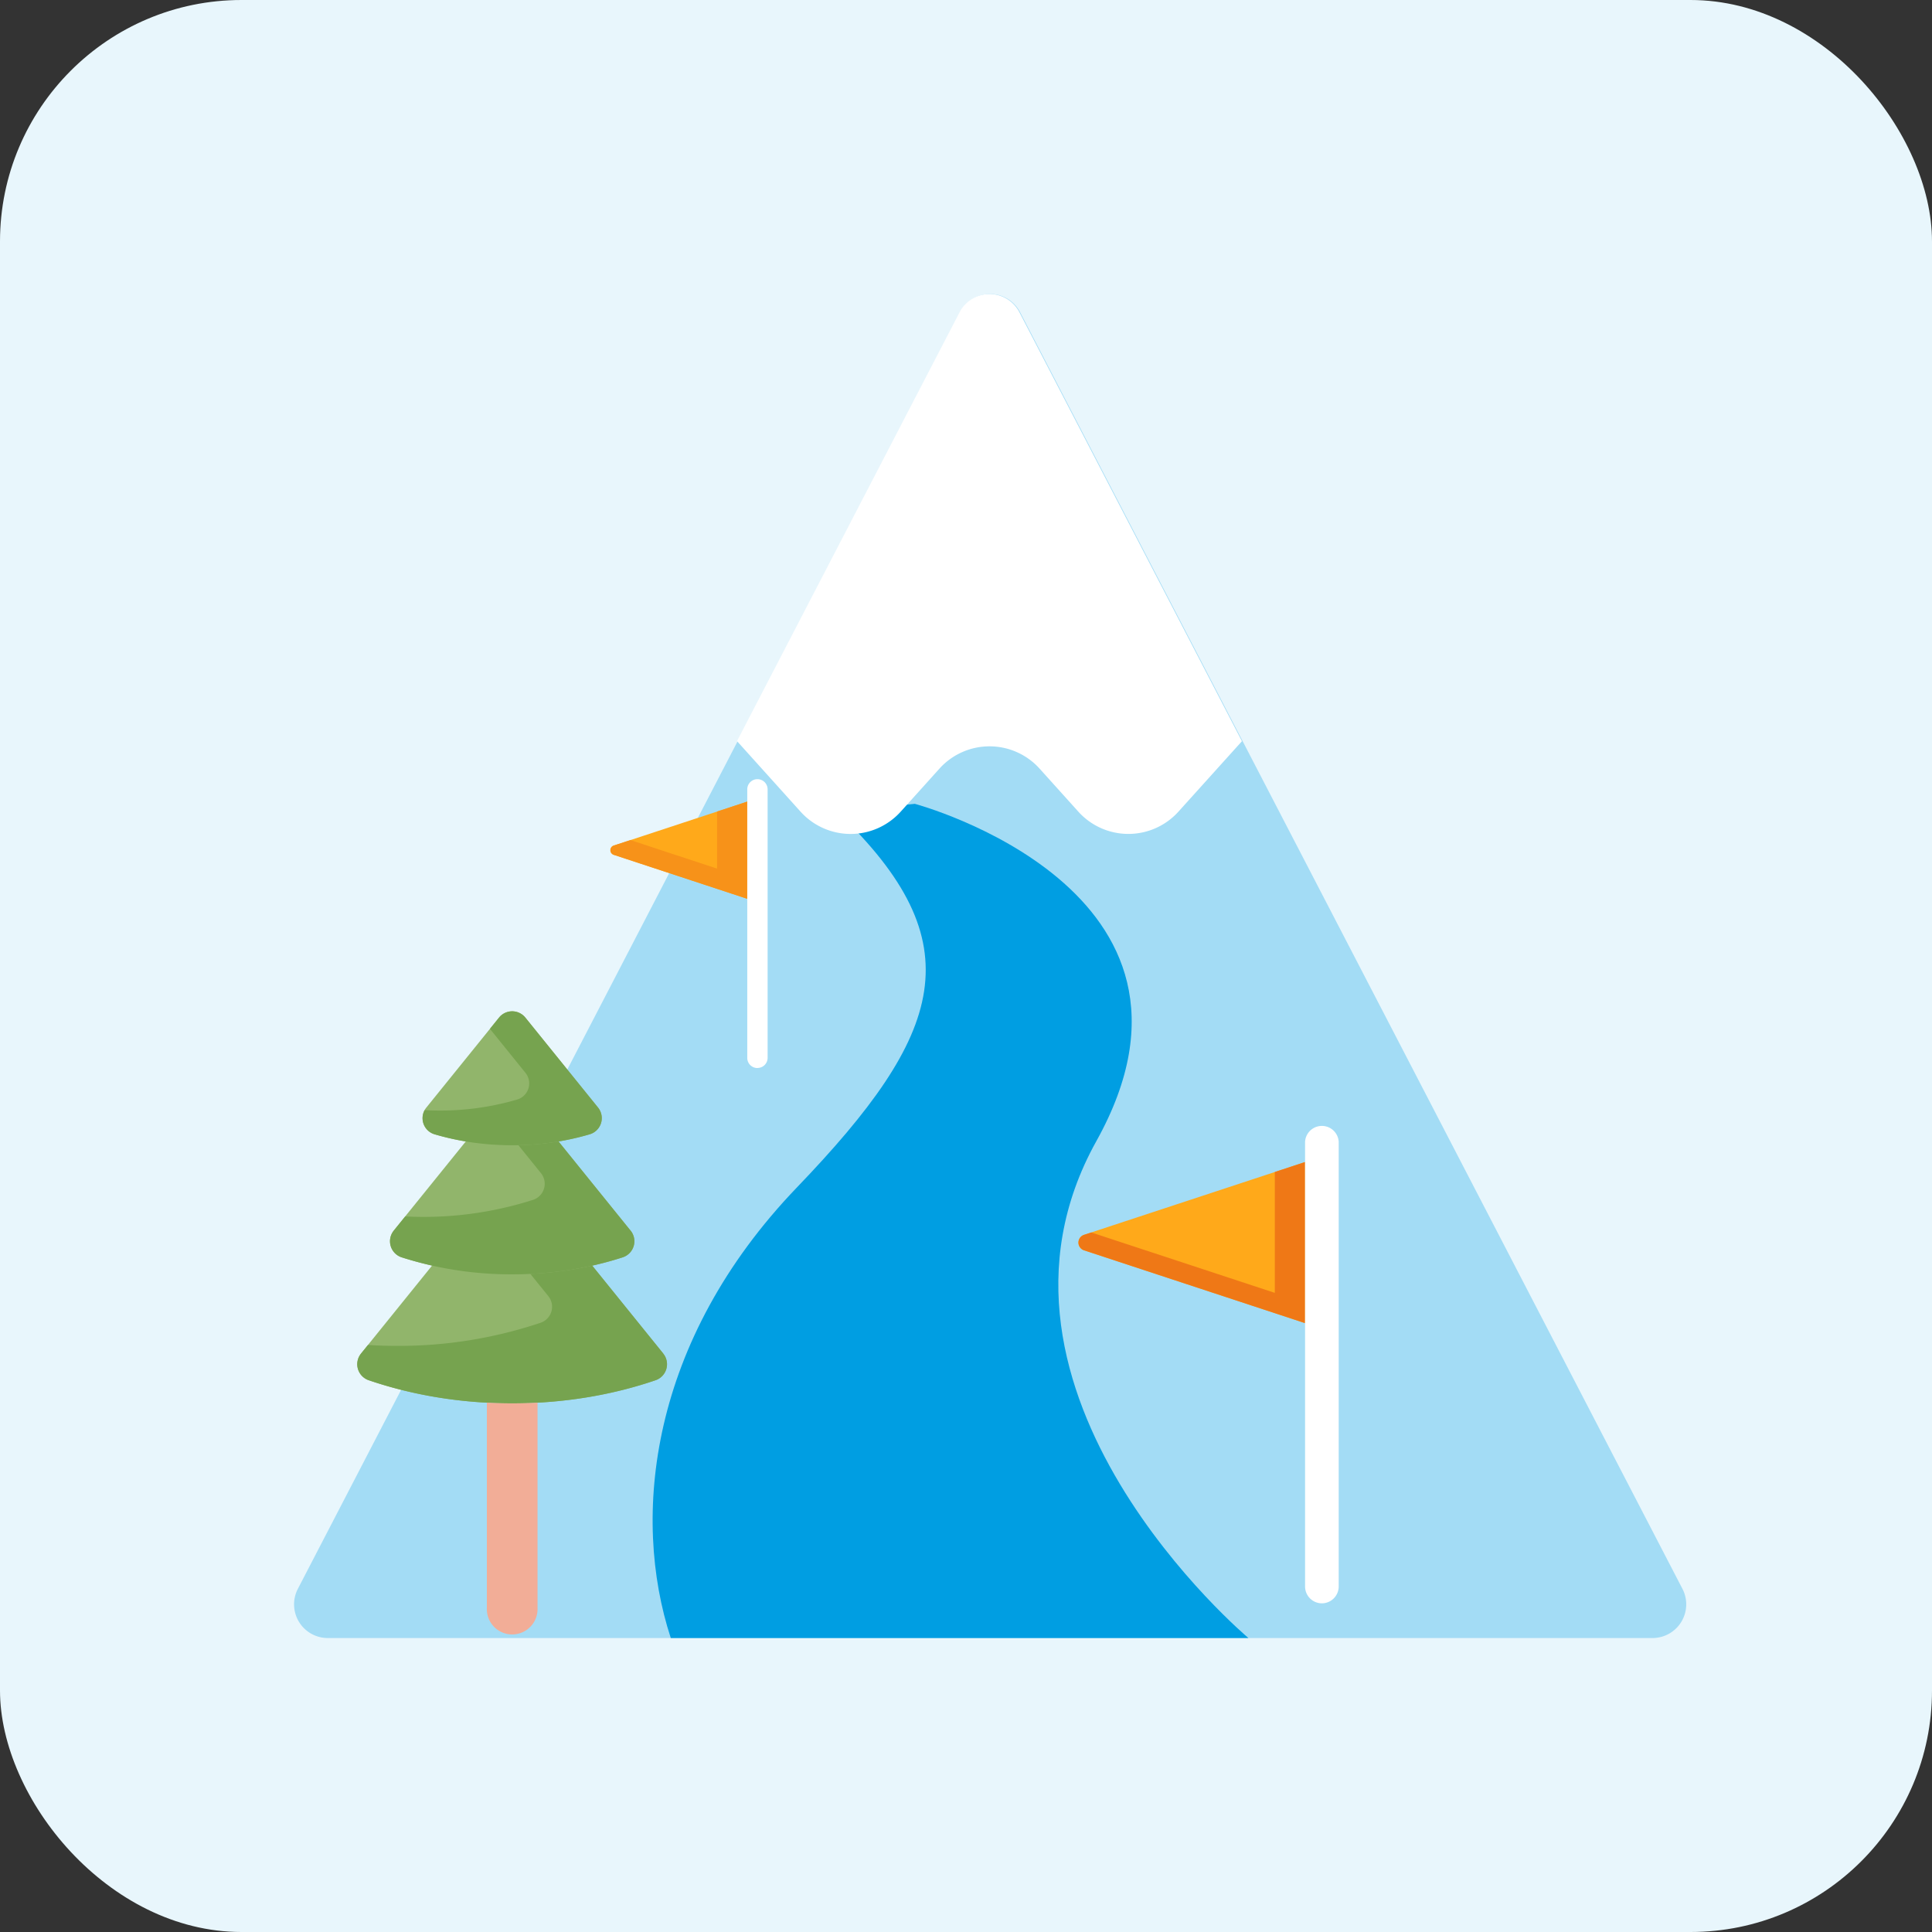
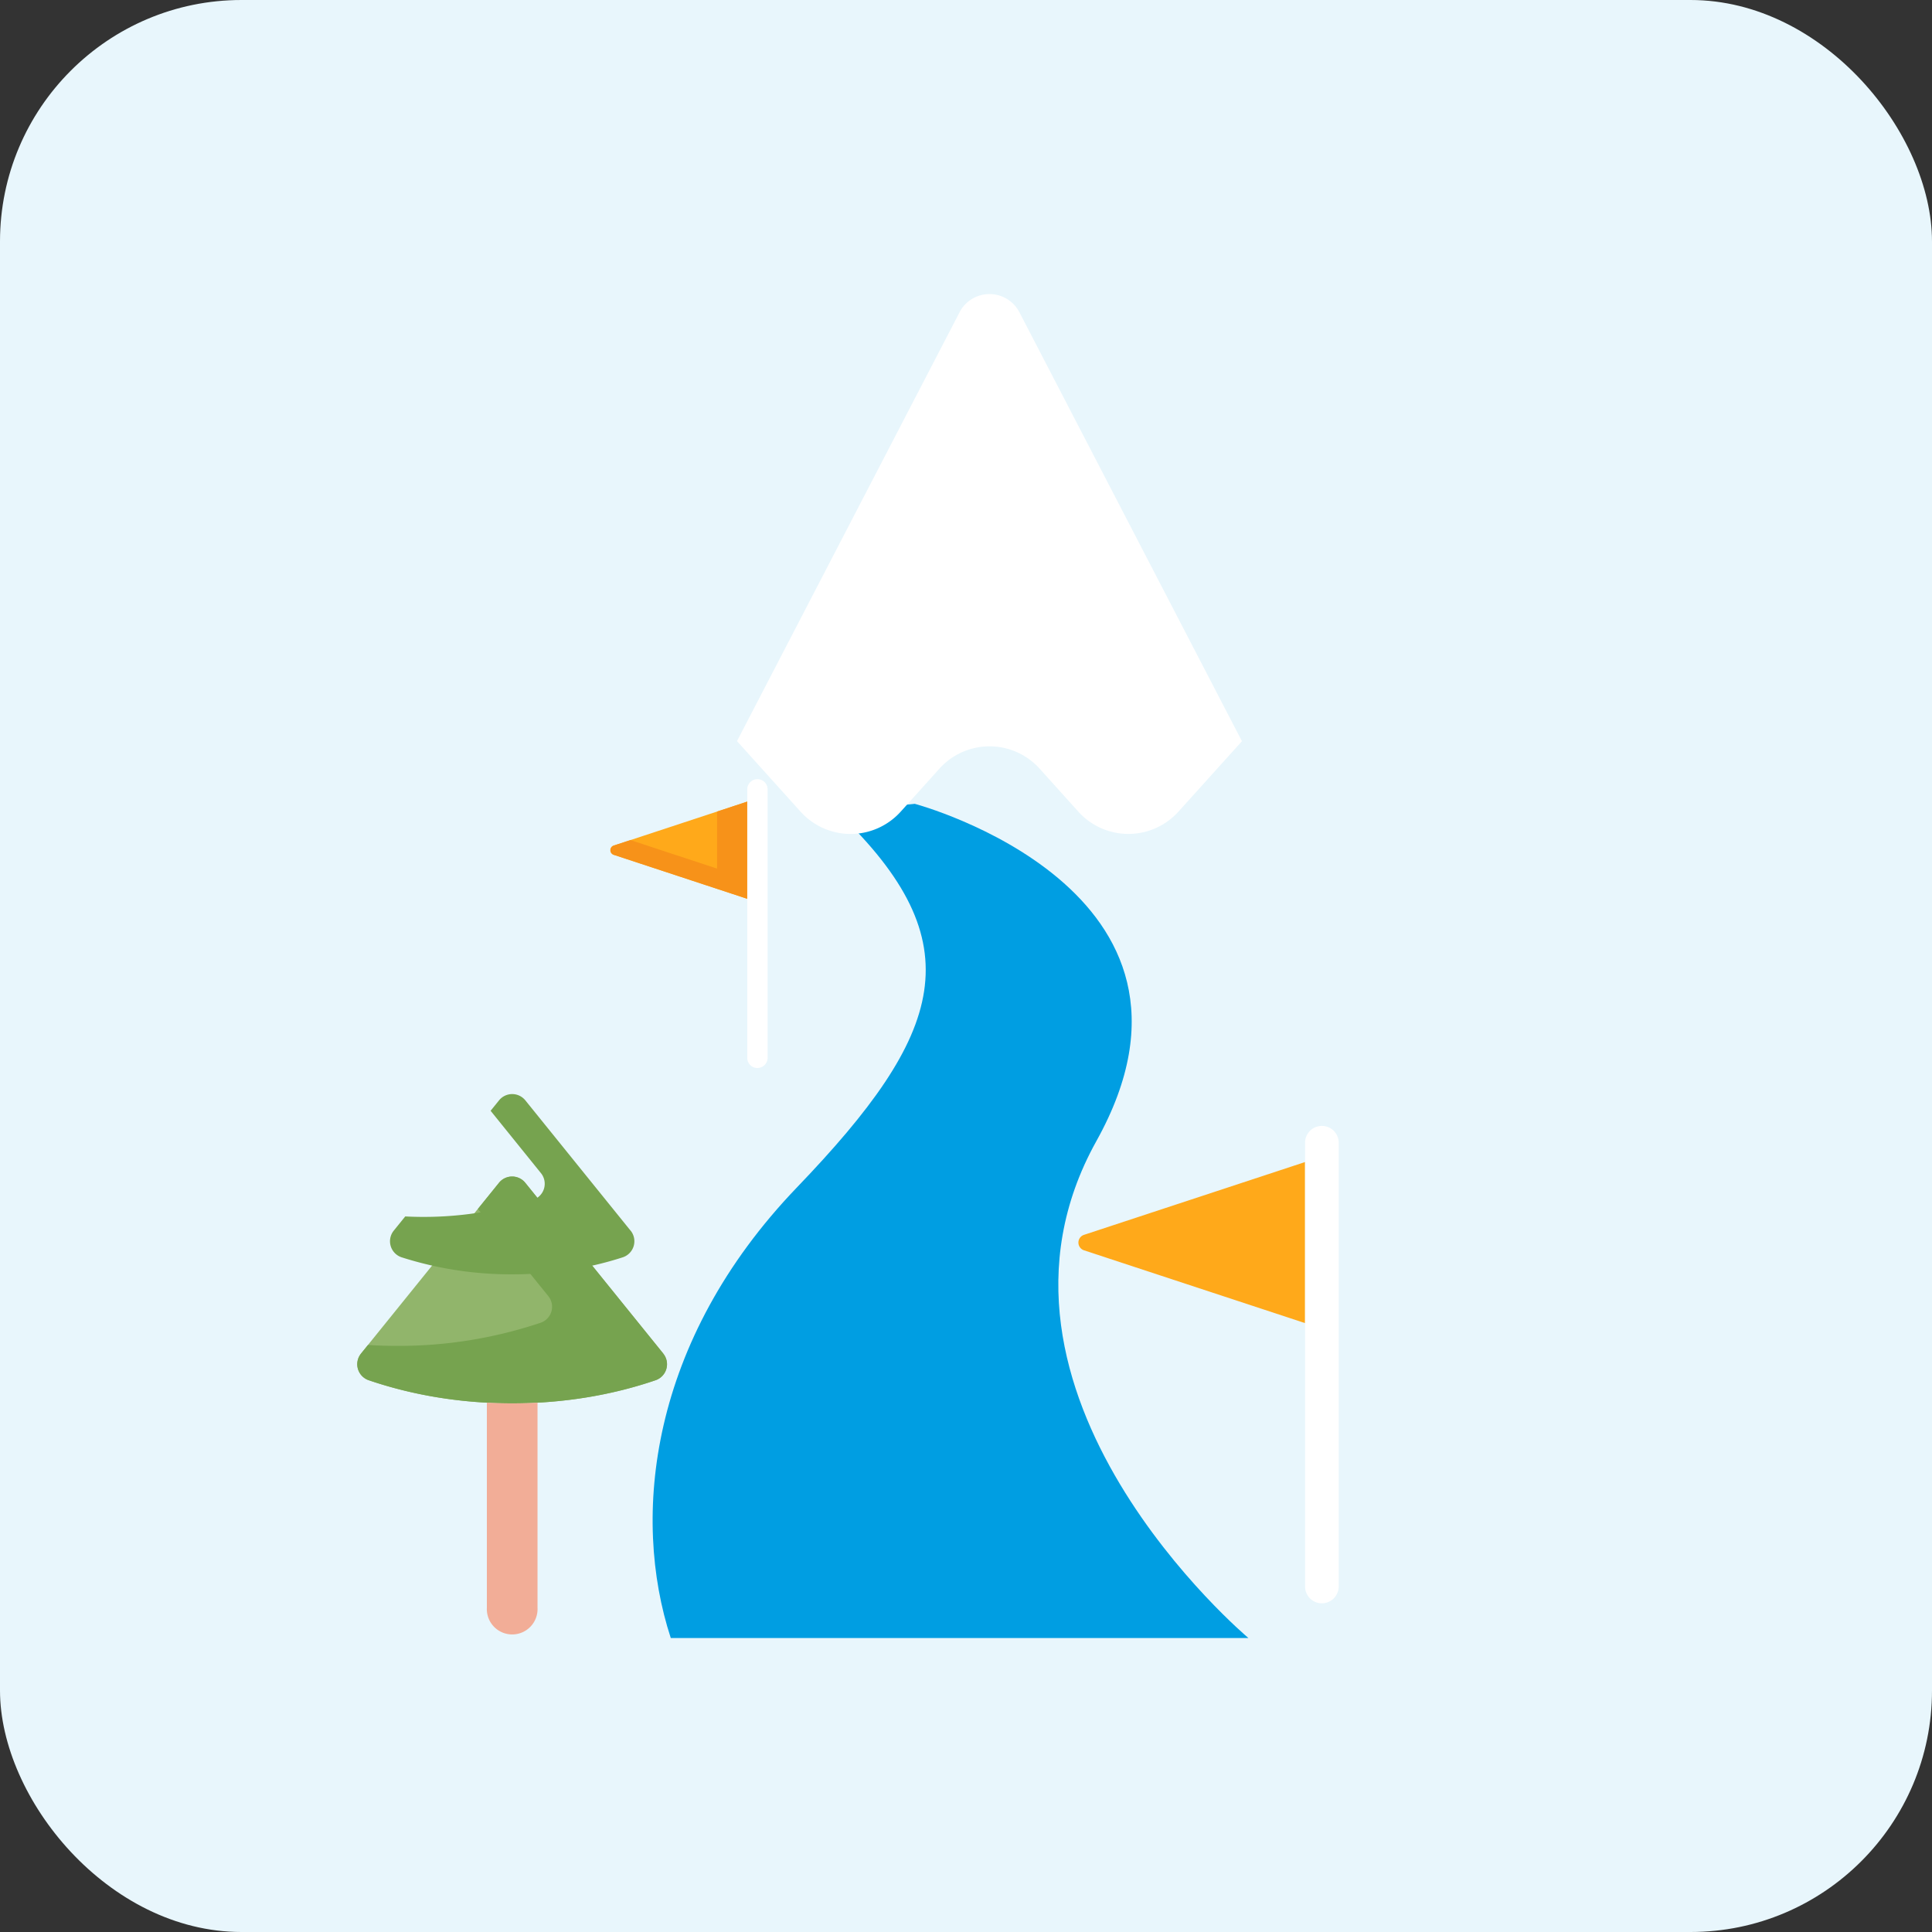
<svg xmlns="http://www.w3.org/2000/svg" width="32" height="32" fill="none">
  <rect width="100%" height="100%" fill="#333333" stroke="none" />
  <rect width="32" height="32" fill="#E8F6FC" rx="4" />
-   <path fill="#A3DCF5" d="M15.905 5.17 4.933 26.317a.558.558 0 0 0 .495.814h21.944a.558.558 0 0 0 .495-.814L16.895 5.17a.558.558 0 0 0-.99 0Z" />
  <path fill="#FFA91A" d="m12.377 14.887-2.21-.728a.081.081 0 0 1 0-.154l2.21-.728v1.61Z" />
  <path fill="#F79219" d="M11.877 13.442v.945l-1.435-.473-.275.09a.081.081 0 0 0 0 .155l2.21.728v-1.61l-.5.165Z" />
  <path fill="#fff" d="M12.546 17.69a.168.168 0 0 1-.169-.169v-4.447a.168.168 0 0 1 .337 0v4.447a.168.168 0 0 1-.168.168Z" />
  <path fill="#FFA91A" d="m21.616 21.915-3.662-1.206a.135.135 0 0 1 0-.256l3.662-1.206v2.668Z" />
-   <path fill="#EF7816" d="M21.115 19.412v2.002l-3.04-1.001-.12.04a.135.135 0 0 0 0 .256l3.66 1.206v-2.668l-.5.165Z" />
  <path fill="#fff" d="M21.894 26.556a.279.279 0 0 1-.278-.279v-7.366a.279.279 0 0 1 .557 0v7.366a.279.279 0 0 1-.279.279Z" />
  <path fill="#009EE2" d="M11.11 27.13c-.656-2.003-.356-4.917 2.09-7.463 2.445-2.546 2.95-4.046.664-6.223l1.288-.13s5.328 1.42 3.007 5.587 2.519 8.23 2.519 8.23H11.11Z" />
  <path fill="#91B56B" d="M5.98 22.42a.28.28 0 0 0 .128.441c.72.246 1.525.383 2.376.383.85 0 1.656-.137 2.375-.383a.28.28 0 0 0 .128-.44L8.7 19.59a.28.28 0 0 0-.435 0l-2.286 2.83Z" />
  <path fill="#76A34F" d="M10.987 22.42 8.7 19.591a.28.28 0 0 0-.435 0l-.35.433 1.167 1.444a.28.28 0 0 1-.128.441 7.377 7.377 0 0 1-2.376.383c-.162 0-.324-.005-.483-.015l-.116.143a.28.28 0 0 0 .128.441c.72.246 1.525.383 2.376.383.85 0 1.656-.137 2.375-.383a.28.28 0 0 0 .128-.44Z" />
-   <path fill="#91B56B" d="M6.522 20.383a.28.28 0 0 0 .13.442 5.95 5.95 0 0 0 1.831.282c.653 0 1.274-.101 1.832-.282a.28.28 0 0 0 .13-.442L8.7 18.225a.28.28 0 0 0-.435 0l-1.744 2.158Z" />
  <path fill="#76A34F" d="m10.444 20.383-1.743-2.158a.28.28 0 0 0-.435 0l-.14.173.834 1.033a.28.28 0 0 1-.13.442 5.95 5.95 0 0 1-2.118.275l-.19.235a.28.28 0 0 0 .13.442 5.95 5.95 0 0 0 1.831.282c.653 0 1.274-.101 1.832-.282a.28.28 0 0 0 .13-.442Z" />
-   <path fill="#91B56B" d="M7.062 18.344a.279.279 0 0 0 .134.442c.396.118.831.183 1.288.183.456 0 .891-.065 1.288-.183a.279.279 0 0 0 .133-.442l-1.204-1.49a.28.28 0 0 0-.435 0l-1.204 1.49Z" />
-   <path fill="#76A34F" d="m9.905 18.344-1.204-1.49a.28.28 0 0 0-.435 0l-.151.187.588.728a.279.279 0 0 1-.134.442 4.533 4.533 0 0 1-1.536.176.278.278 0 0 0 .162.4c.397.117.832.182 1.289.182.456 0 .891-.065 1.288-.183a.279.279 0 0 0 .133-.442Z" />
  <path fill="#F2AD97" d="M8.483 23.244a7.86 7.86 0 0 1-.419-.011v3.398a.42.42 0 1 0 .839 0v-3.398a7.863 7.863 0 0 1-.42.011Z" />
  <path fill="#fff" d="m20.57 12.276-3.686-7.105a.558.558 0 0 0-.99 0l-3.687 7.104 1.053 1.169a1.116 1.116 0 0 0 1.658 0l.643-.714a1.116 1.116 0 0 1 1.657 0l.643.714a1.116 1.116 0 0 0 1.657 0l1.053-1.168Z" />
</svg>